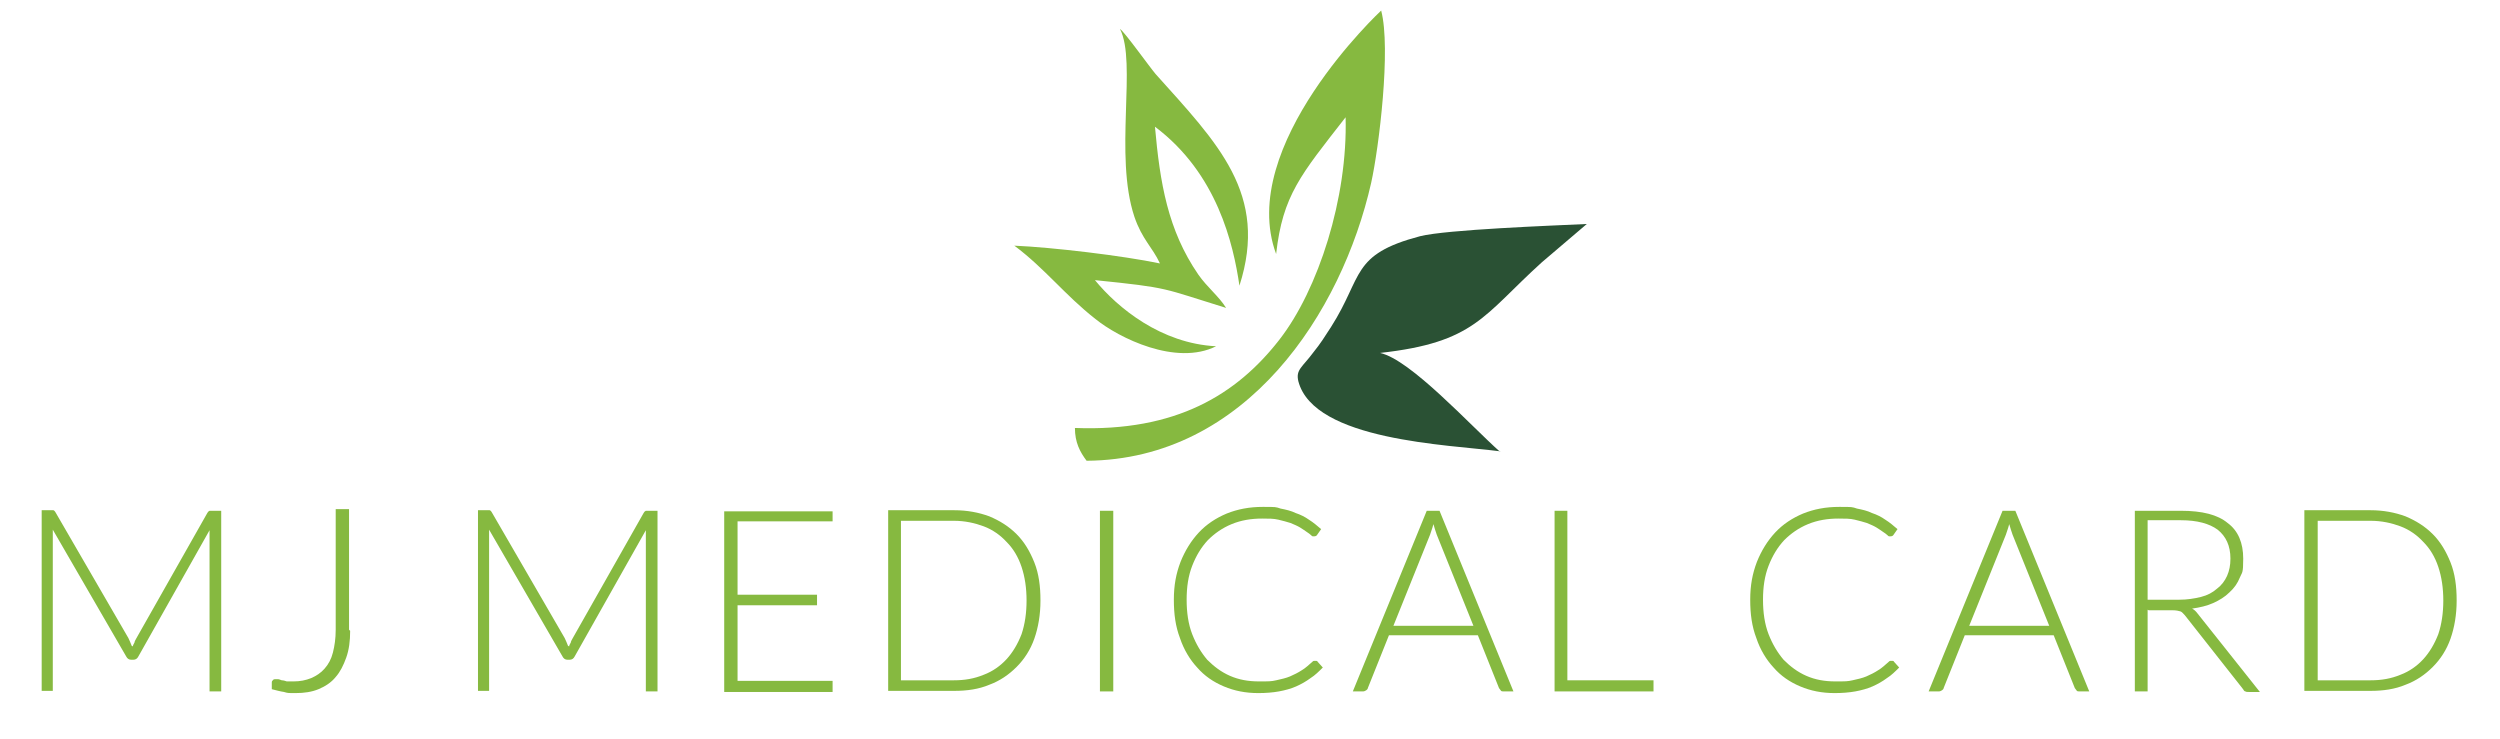
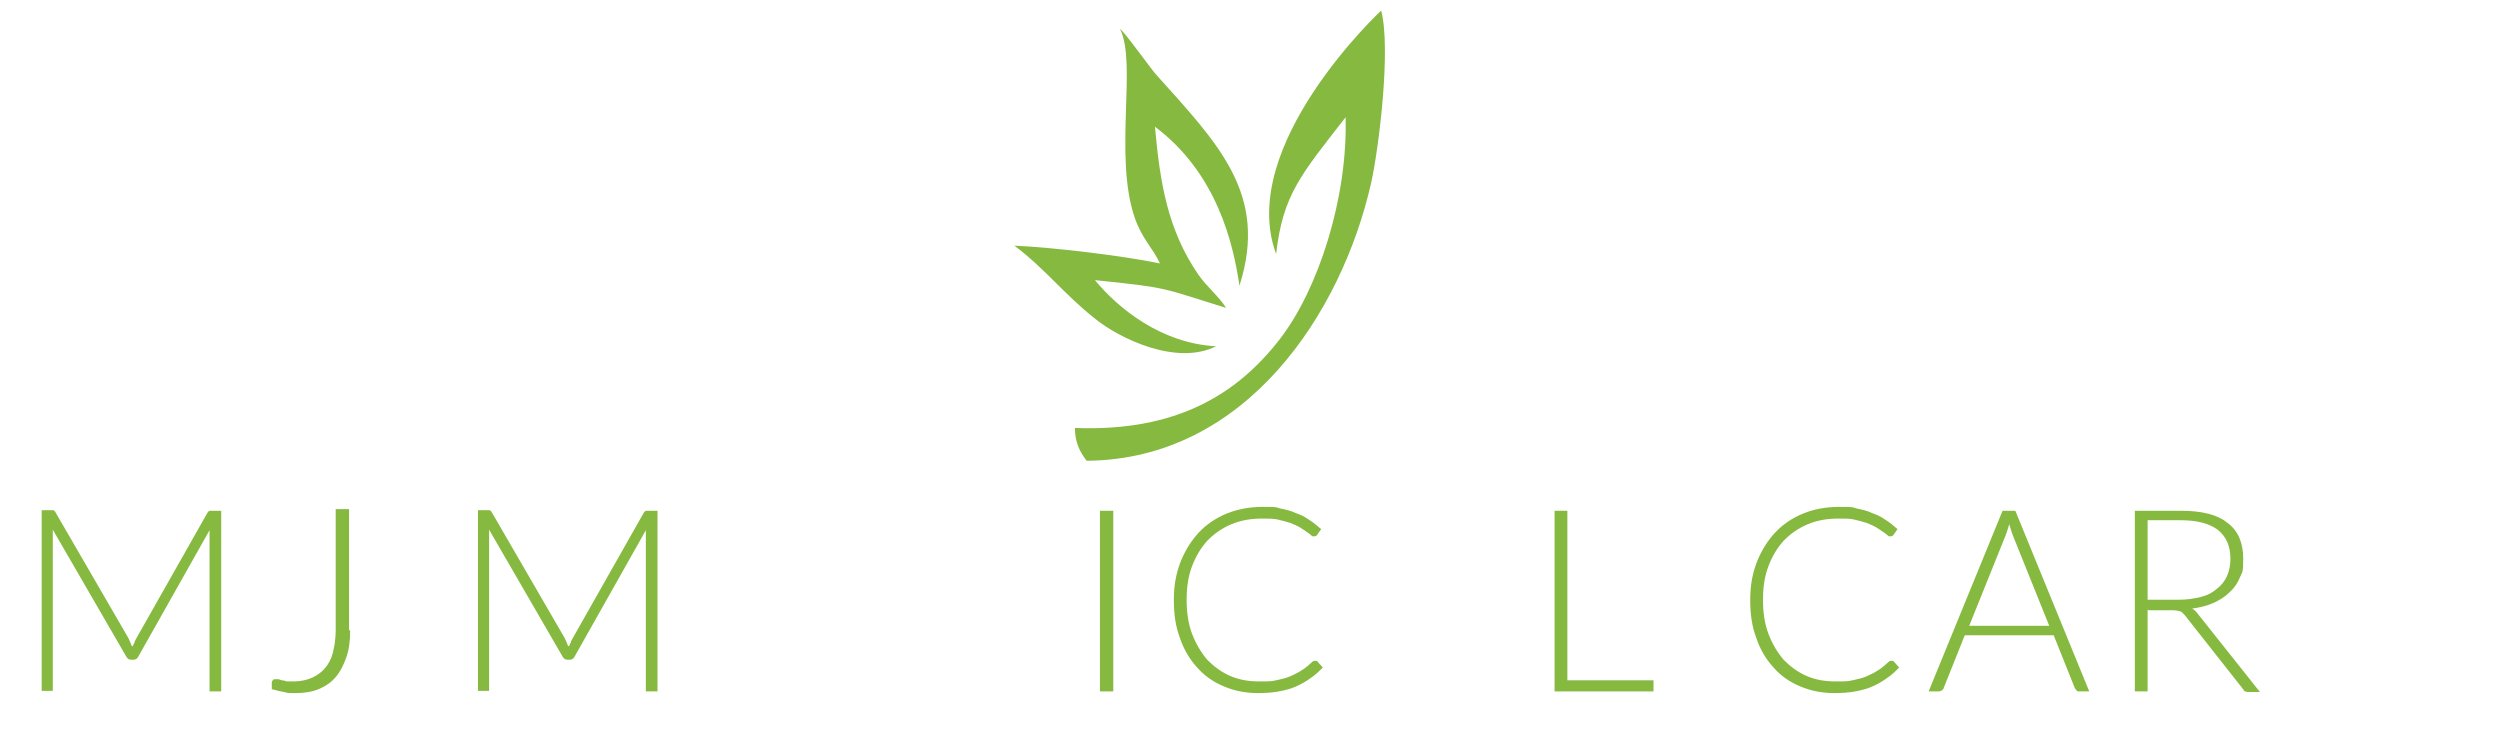
<svg xmlns="http://www.w3.org/2000/svg" version="1.1" viewBox="0 0 449.8 132.9">
  <defs>
    <style>
      .cls-1, .cls-2 {
        fill: #86b940;
      }

      .cls-1, .cls-2, .cls-3 {
        stroke-width: 0px;
      }

      .cls-1, .cls-3 {
        fill-rule: evenodd;
      }

      .cls-3 {
        fill: #2a5134;
      }
    </style>
  </defs>
  <g id="Sample_4_icon" data-name="Sample 4 icon">
    <g>
-       <path class="cls-3" d="M269.9,81.3c-5.3-4.7-16.1-16.6-21.6-17.8,17.1-1.9,18.5-6.7,29.1-16.3l8.1-6.9c-6.3.3-25.2,1-30,2.2-12.5,3.3-10.2,7.2-16,16.3-1.1,1.7-1.9,3-3.2,4.6-2,2.7-3.2,3.1-2.7,5.2,2.8,10.7,27,11.4,36.3,12.6h0Z" />
      <path class="cls-1" d="M208.7,47.4c-6.7-1.4-19.3-2.9-26.2-3.2,5.5,4.1,9.1,8.9,14.6,13.2,4.2,3.4,14.5,8.5,21.7,4.9-9.9-.5-17.7-6.9-21.8-11.9,13.7,1.4,11.9,1.4,23.6,5-1.3-2.1-3.4-3.7-5-6-5.5-8-6.9-16.5-7.8-26.6,11.2,8.4,14.1,21.1,15.2,28.6,5.3-16.5-3.9-25.6-15.1-38.1-1.1-1.3-5.6-7.6-6.4-8.1,3.1,6-1.1,22.7,2.6,33.8,1.4,4.1,3.2,5.4,4.6,8.4h0Z" />
      <path class="cls-1" d="M229.6,45.7c1.2-10.6,4.4-14.2,12.5-24.6.4,14.5-4.9,31-11.9,40-7.7,9.9-18.6,16.6-36.8,15.9,0,2.6.9,4.3,2.1,5.9,28.7-.2,45.9-26.6,51.2-50,1.4-6.3,3.6-24.2,1.8-31,0,0-26.1,24.3-18.9,43.8h0Z" />
    </g>
  </g>
  <g id="Sample_4_text" data-name="Sample 4 text">
    <g>
      <path class="cls-2" d="M23.9,116.3c0-.2.2-.5.3-.7,0-.2.2-.5.3-.7l12.8-22.6c.1-.2.2-.3.4-.4.1,0,.3,0,.5,0h1.6v32.5h-2.1v-27.7c0-.4,0-.8,0-1.3l-12.8,22.7c-.2.4-.5.6-.9.6h-.4c-.4,0-.7-.2-.9-.6l-13.2-22.8c0,.4,0,.9,0,1.3v27.7h-2v-32.5h1.6c.2,0,.4,0,.5,0,.1,0,.3.2.4.4l13.1,22.6c.2.4.4.9.6,1.4Z" />
      <path class="cls-2" d="M63,113.5c0,1.8-.2,3.4-.7,4.8-.5,1.4-1.1,2.6-1.9,3.5-.8,1-1.9,1.7-3.1,2.2s-2.6.7-4.1.7-1.4,0-2.1-.2c-.7-.1-1.4-.3-2.2-.5,0-.2,0-.4,0-.6,0-.2,0-.4,0-.6,0-.1,0-.3.2-.4,0-.1.2-.2.4-.2s.3,0,.5,0,.4.1.7.2c.3,0,.6.1.9.2.3,0,.7,0,1.2,0,1.2,0,2.2-.2,3.2-.6.9-.4,1.7-.9,2.4-1.7.7-.8,1.2-1.7,1.5-2.9.3-1.2.5-2.5.5-4.1v-21.7h2.4v21.7Z" />
      <path class="cls-2" d="M102.4,116.3c0-.2.2-.5.3-.7,0-.2.2-.5.3-.7l12.8-22.6c.1-.2.2-.3.4-.4.1,0,.3,0,.5,0h1.6v32.5h-2.1v-27.7c0-.4,0-.8,0-1.3l-12.8,22.7c-.2.4-.5.6-.9.6h-.4c-.4,0-.7-.2-.9-.6l-13.2-22.8c0,.4,0,.9,0,1.3v27.7h-2v-32.5h1.6c.2,0,.4,0,.5,0,.1,0,.3.2.4.4l13.1,22.6c.2.4.4.9.6,1.4Z" />
-       <path class="cls-2" d="M149.8,91.8v2h-17.1v13.2h14.3v1.9h-14.3v13.6h17.1v2h-19.5v-32.5h19.5Z" />
-       <path class="cls-2" d="M187.2,108.1c0,2.5-.4,4.8-1.1,6.8s-1.8,3.7-3.2,5.1c-1.4,1.4-3,2.5-4.9,3.2-1.9.8-4,1.1-6.3,1.1h-11.9v-32.5h11.9c2.3,0,4.4.4,6.3,1.1,1.9.8,3.5,1.8,4.9,3.2,1.4,1.4,2.4,3.1,3.2,5.1s1.1,4.3,1.1,6.8ZM184.7,108.1c0-2.3-.3-4.3-.9-6.1-.6-1.8-1.5-3.3-2.7-4.5-1.1-1.2-2.5-2.2-4.1-2.8-1.6-.6-3.4-1-5.4-1h-9.5v28.7h9.5c2,0,3.7-.3,5.4-1,1.6-.6,3-1.6,4.1-2.8,1.1-1.2,2-2.7,2.7-4.5.6-1.8.9-3.8.9-6.1Z" />
      <path class="cls-2" d="M200.3,124.4h-2.4v-32.5h2.4v32.5Z" />
      <path class="cls-2" d="M236.7,118.9c.2,0,.3,0,.4.2l.9,1c-.7.7-1.4,1.4-2.2,1.9-.8.6-1.7,1.1-2.6,1.5-.9.4-2,.7-3.1.9-1.1.2-2.4.3-3.7.3-2.3,0-4.3-.4-6.2-1.2s-3.5-1.9-4.8-3.4c-1.3-1.4-2.4-3.2-3.1-5.3-.8-2.1-1.1-4.3-1.1-6.9s.4-4.7,1.2-6.8c.8-2,1.9-3.8,3.3-5.3,1.4-1.5,3.1-2.6,5-3.4,2-.8,4.1-1.2,6.5-1.2s2.3,0,3.2.3c1,.2,1.9.4,2.7.8.9.3,1.7.7,2.4,1.2.8.5,1.5,1.1,2.2,1.7l-.7,1c-.1.2-.3.3-.6.3s-.3,0-.5-.2-.5-.4-.8-.6c-.3-.2-.7-.5-1.2-.8-.5-.3-1-.5-1.7-.8-.6-.2-1.4-.4-2.2-.6-.8-.2-1.8-.2-2.9-.2-2,0-3.8.3-5.5,1s-3.1,1.7-4.3,2.9c-1.2,1.3-2.1,2.8-2.8,4.6s-1,3.8-1,6.1.3,4.4,1,6.2c.7,1.8,1.6,3.3,2.7,4.6,1.2,1.2,2.5,2.2,4.1,2.9,1.6.7,3.3,1,5.2,1s2.2,0,3.1-.2,1.8-.4,2.5-.7,1.5-.7,2.1-1.1c.7-.4,1.3-1,2-1.6,0,0,.1-.1.2-.1,0,0,.1,0,.2,0Z" />
-       <path class="cls-2" d="M272.3,124.4h-1.8c-.2,0-.4,0-.5-.2-.1-.1-.2-.3-.3-.4l-3.8-9.5h-16l-3.8,9.5c0,.2-.2.3-.3.4-.2.1-.3.2-.6.2h-1.8l13.3-32.5h2.3l13.3,32.5ZM250.5,112.6h14.6l-6.6-16.4c-.1-.3-.2-.6-.3-.9-.1-.3-.2-.7-.3-1-.1.4-.2.7-.3,1s-.2.6-.3.9l-6.6,16.4Z" />
      <path class="cls-2" d="M282.1,122.4h15.4v2h-17.8v-32.5h2.3v30.5Z" />
      <path class="cls-2" d="M340.4,118.9c.2,0,.3,0,.4.2l.9,1c-.7.7-1.4,1.4-2.2,1.9-.8.6-1.7,1.1-2.6,1.5-.9.4-2,.7-3.1.9-1.1.2-2.4.3-3.7.3-2.3,0-4.3-.4-6.2-1.2s-3.5-1.9-4.8-3.4c-1.3-1.4-2.4-3.2-3.1-5.3-.8-2.1-1.1-4.3-1.1-6.9s.4-4.7,1.2-6.8c.8-2,1.9-3.8,3.3-5.3,1.4-1.5,3.1-2.6,5-3.4,2-.8,4.1-1.2,6.5-1.2s2.3,0,3.2.3c1,.2,1.9.4,2.7.8.9.3,1.7.7,2.4,1.2.8.5,1.5,1.1,2.2,1.7l-.7,1c-.1.2-.3.3-.6.3s-.3,0-.5-.2-.5-.4-.8-.6c-.3-.2-.7-.5-1.2-.8-.5-.3-1-.5-1.7-.8-.6-.2-1.4-.4-2.2-.6-.8-.2-1.8-.2-2.9-.2-2,0-3.8.3-5.5,1s-3.1,1.7-4.3,2.9c-1.2,1.3-2.1,2.8-2.8,4.6s-1,3.8-1,6.1.3,4.4,1,6.2c.7,1.8,1.6,3.3,2.7,4.6,1.2,1.2,2.5,2.2,4.1,2.9,1.6.7,3.3,1,5.2,1s2.2,0,3.1-.2,1.8-.4,2.5-.7,1.5-.7,2.1-1.1c.7-.4,1.3-1,2-1.6,0,0,.1-.1.2-.1,0,0,.1,0,.2,0Z" />
      <path class="cls-2" d="M375.9,124.4h-1.8c-.2,0-.4,0-.5-.2-.1-.1-.2-.3-.3-.4l-3.8-9.5h-16l-3.8,9.5c0,.2-.2.3-.3.4-.2.1-.3.2-.6.2h-1.8l13.3-32.5h2.3l13.3,32.5ZM354.1,112.6h14.6l-6.6-16.4c-.1-.3-.2-.6-.3-.9-.1-.3-.2-.7-.3-1-.1.4-.2.7-.3,1s-.2.6-.3.9l-6.6,16.4Z" />
      <path class="cls-2" d="M386.4,109.7v14.7h-2.3v-32.5h8.3c3.8,0,6.6.7,8.4,2.2,1.9,1.4,2.8,3.6,2.8,6.4s-.2,2.4-.6,3.4-1,1.9-1.9,2.7c-.8.8-1.8,1.4-2.9,1.9-1.1.5-2.4.8-3.8,1,.4.2.7.5,1,.9l11.2,14.1h-2c-.2,0-.5,0-.6-.1-.2,0-.3-.2-.5-.5l-10.4-13.2c-.3-.3-.5-.6-.8-.7-.3-.1-.8-.2-1.4-.2h-4.3ZM386.4,107.9h5.7c1.4,0,2.7-.2,3.9-.5s2.1-.8,2.9-1.5c.8-.6,1.4-1.4,1.8-2.3.4-.9.6-1.9.6-3.1,0-2.3-.8-4-2.3-5.2-1.5-1.1-3.7-1.7-6.6-1.7h-6v14.2Z" />
-       <path class="cls-2" d="M442,108.1c0,2.5-.4,4.8-1.1,6.8s-1.8,3.7-3.2,5.1c-1.4,1.4-3,2.5-4.9,3.2-1.9.8-4,1.1-6.3,1.1h-11.9v-32.5h11.9c2.3,0,4.4.4,6.3,1.1,1.9.8,3.5,1.8,4.9,3.2,1.4,1.4,2.4,3.1,3.2,5.1s1.1,4.3,1.1,6.8ZM439.6,108.1c0-2.3-.3-4.3-.9-6.1-.6-1.8-1.5-3.3-2.7-4.5-1.1-1.2-2.5-2.2-4.1-2.8-1.6-.6-3.4-1-5.4-1h-9.5v28.7h9.5c2,0,3.7-.3,5.4-1,1.6-.6,3-1.6,4.1-2.8,1.1-1.2,2-2.7,2.7-4.5.6-1.8.9-3.8.9-6.1Z" />
    </g>
  </g>
</svg>